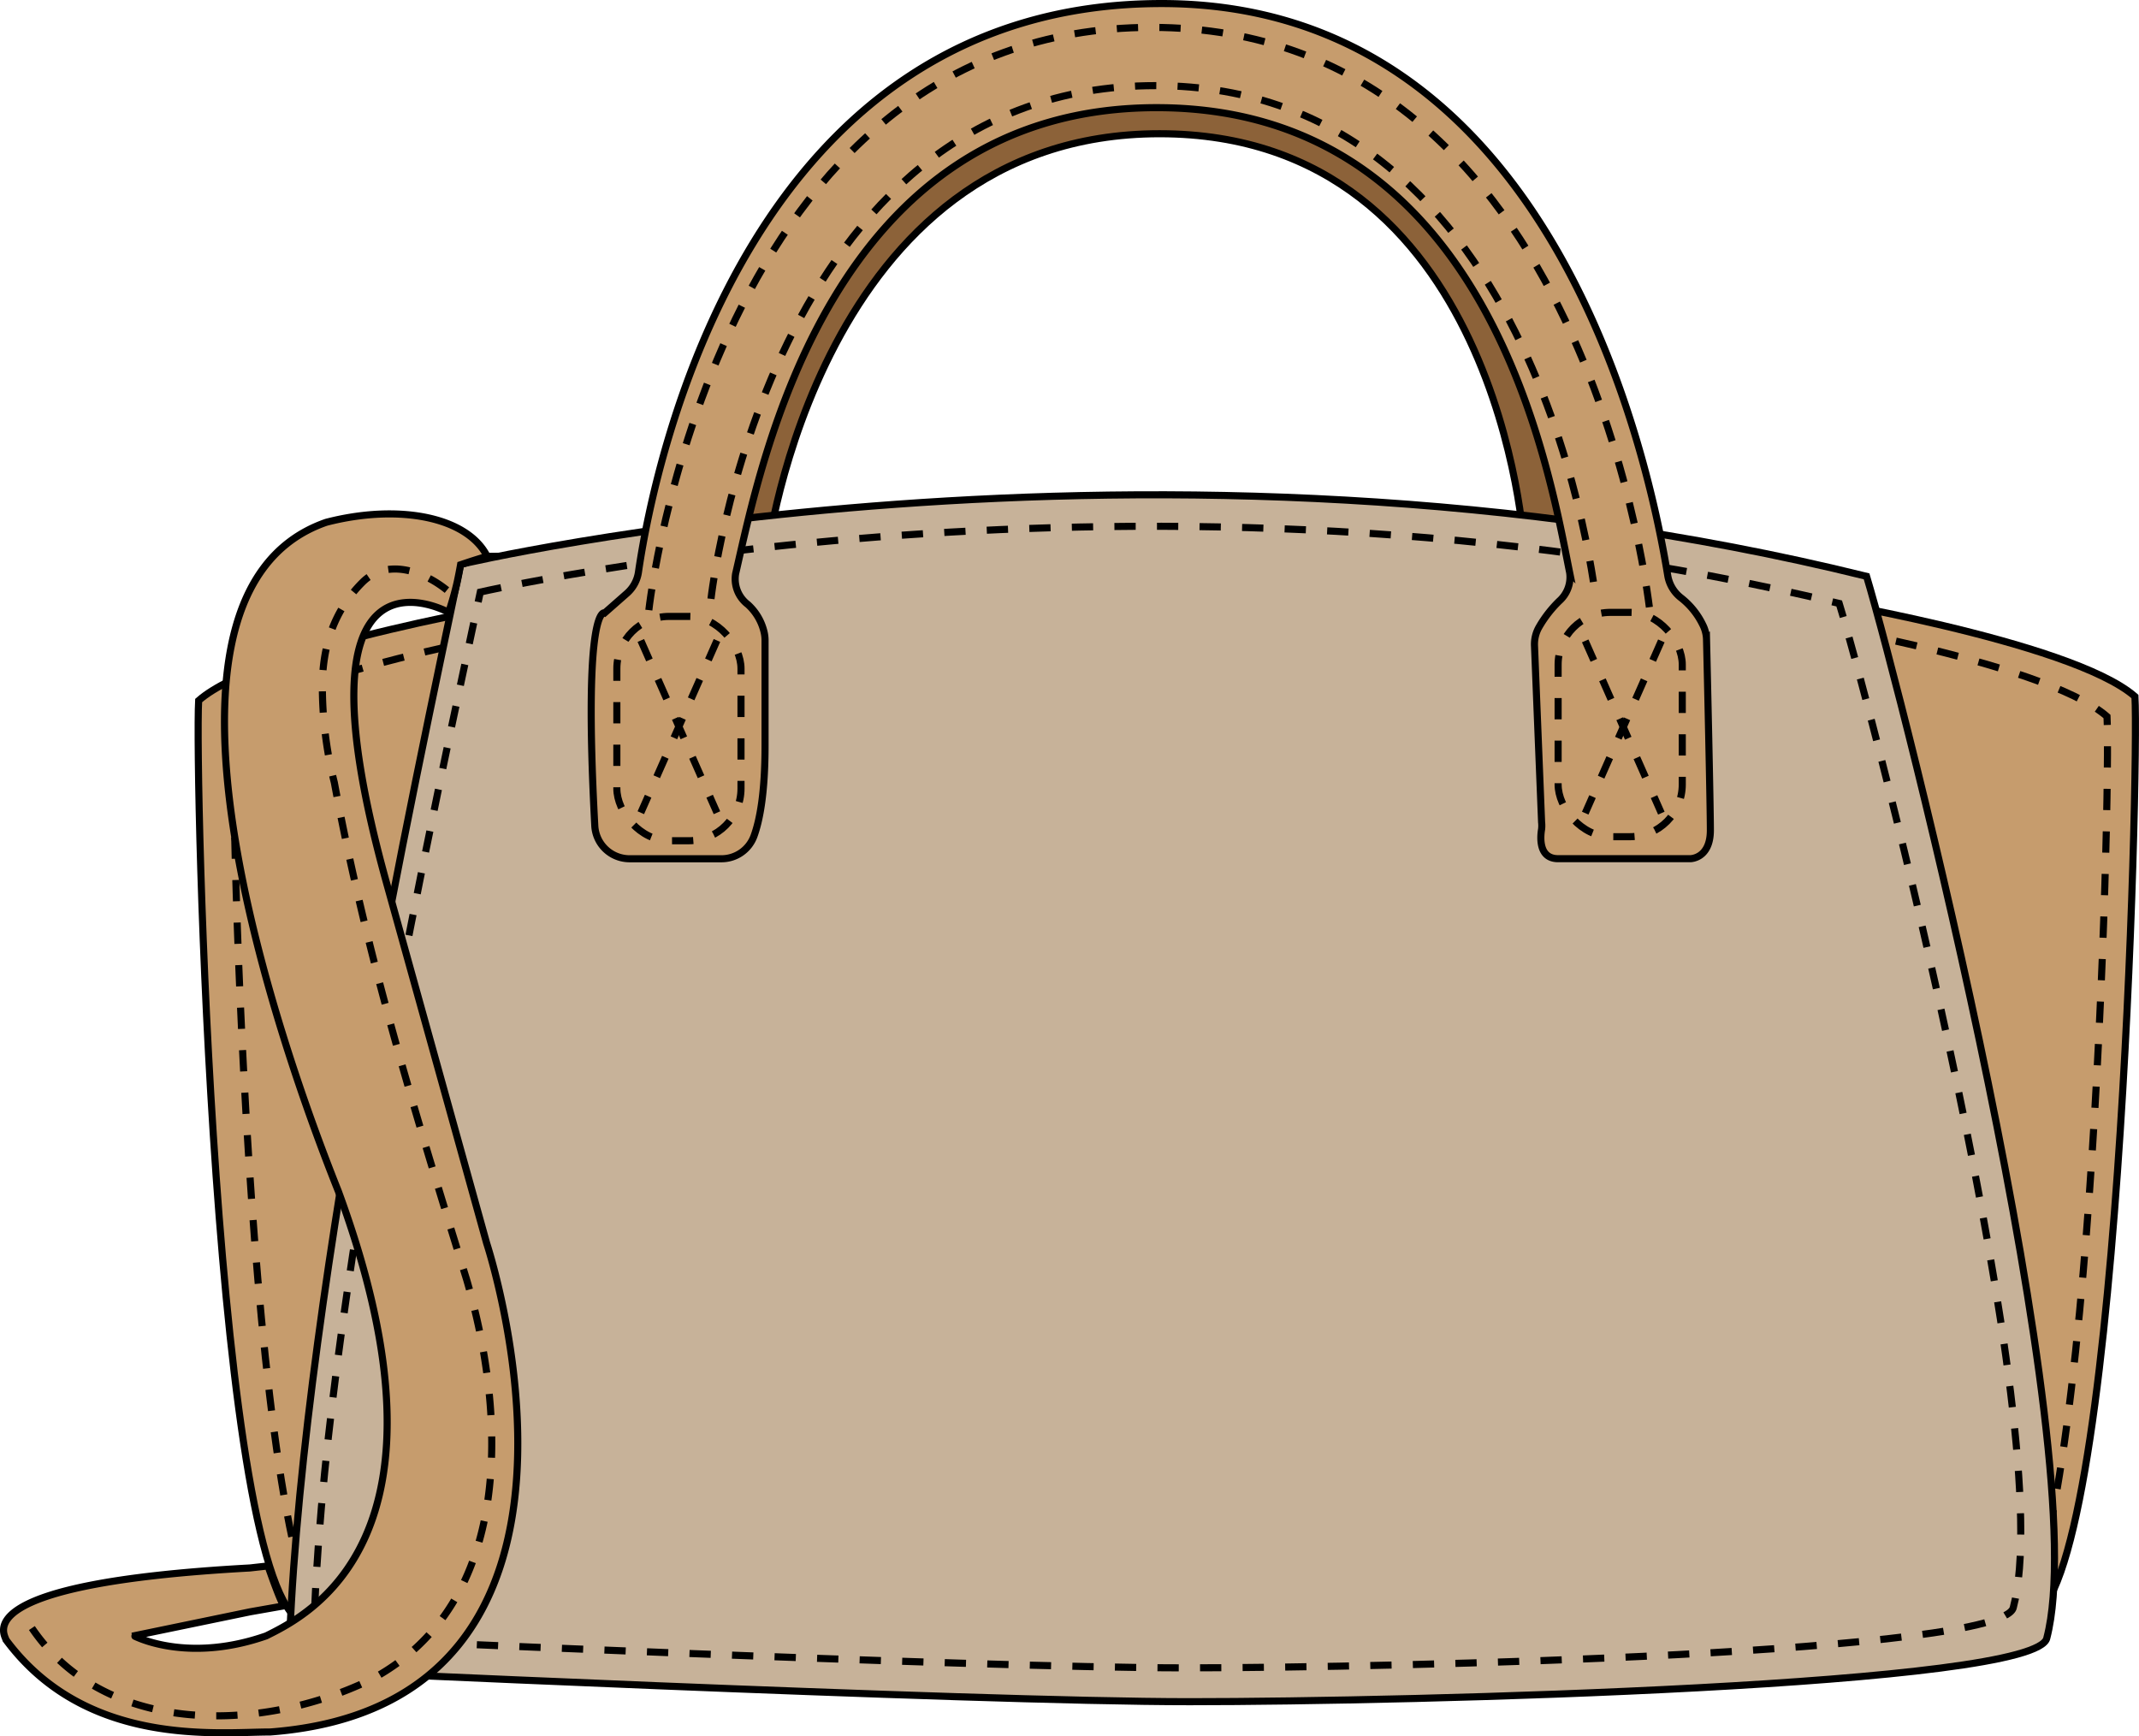
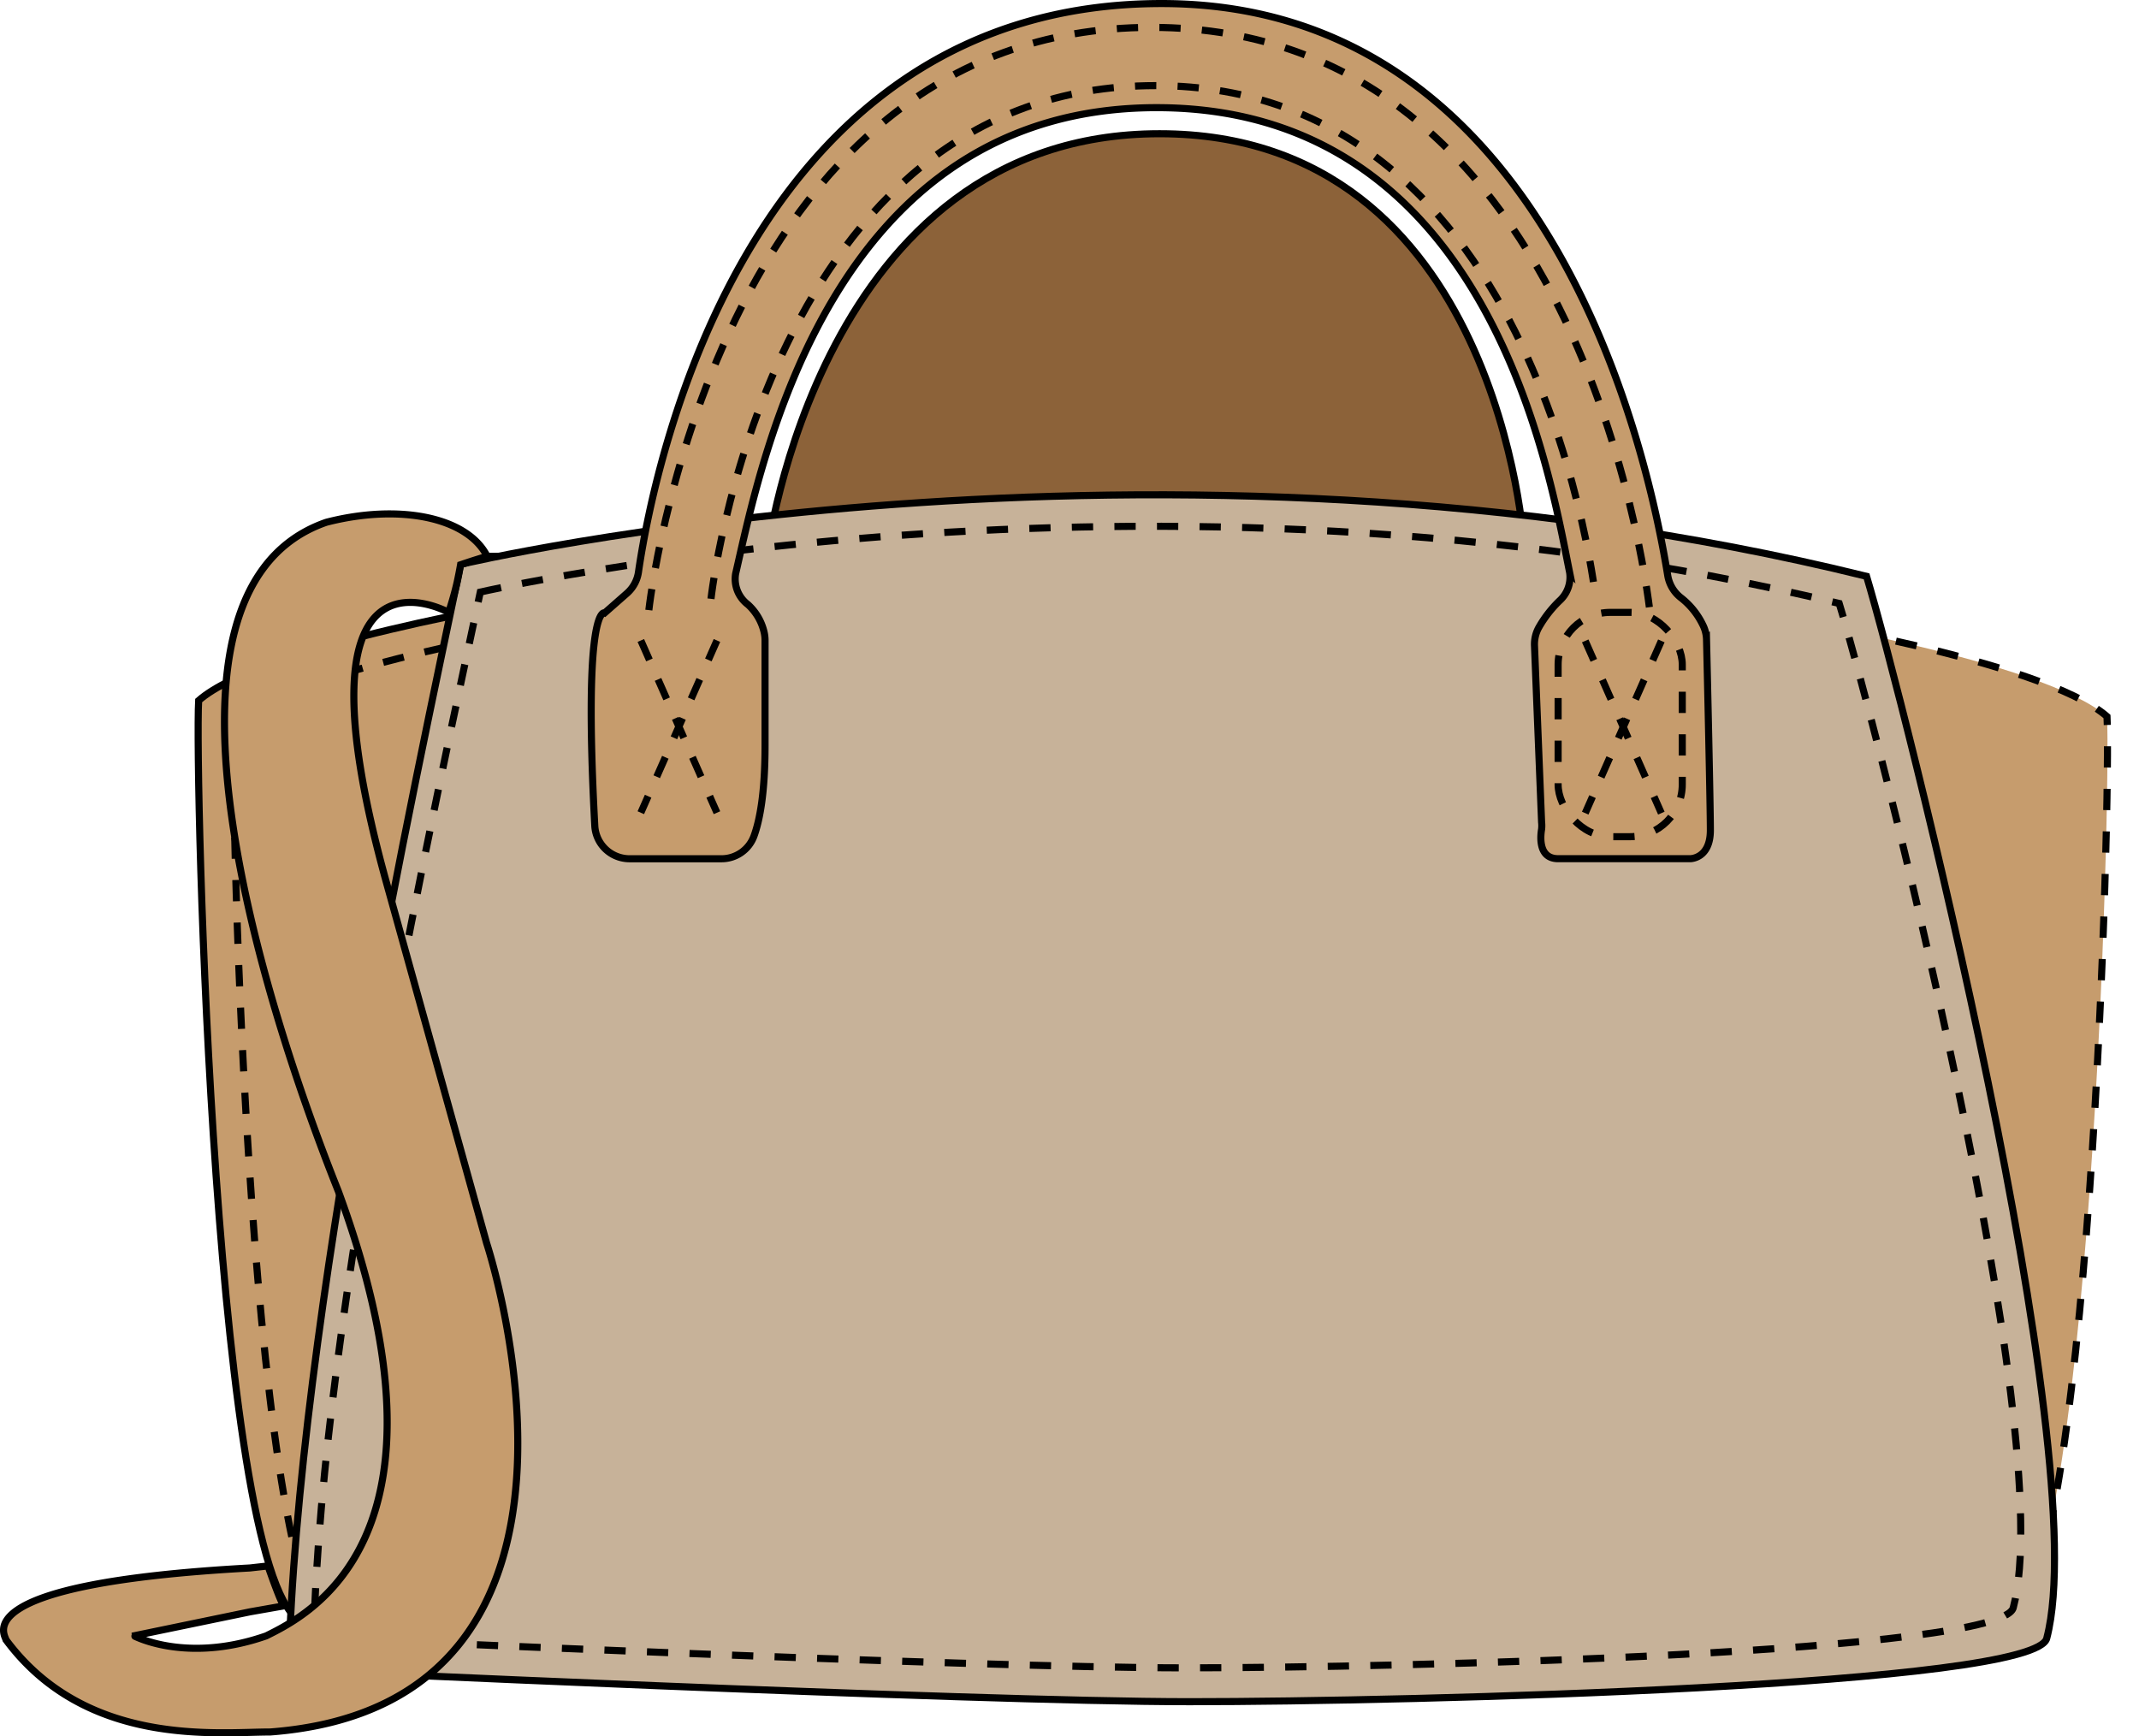
<svg xmlns="http://www.w3.org/2000/svg" viewBox="0 0 301.51 244.76">
  <defs>
    <style>.cls-1{fill:#8c6239;}.cls-1,.cls-2,.cls-3,.cls-4,.cls-5{stroke:#000;stroke-miterlimit:10;}.cls-2,.cls-3{fill:#c69c6d;}.cls-3,.cls-5{stroke-dasharray:3;}.cls-4{fill:#c7b299;}.cls-5{fill:none;}</style>
  </defs>
  <g id="レイヤー_2" data-name="レイヤー 2">
    <g id="レイヤー_1-2" data-name="レイヤー 1">
-       <path class="cls-1" d="M108.12,78.14s7.34-59.29,55.33-59.29S214.84,77,214.84,77l11.29-1.13S220.48,7.56,162.32,7.56,98,74.75,98,74.75Z" />
-       <path class="cls-2" d="M253.51,84.07s38.4,6.21,47.43,14.11c.57,10.16-2.26,125.35-14.68,129.87H274.4Z" />
+       <path class="cls-1" d="M108.12,78.14s7.34-59.29,55.33-59.29S214.84,77,214.84,77l11.29-1.13Z" />
      <path class="cls-3" d="M249.59,86.89S288,93.1,297,101c.57,10.17-2.26,125.35-14.68,129.87H270.48Z" />
      <path class="cls-2" d="M75.38,84.63S37,90.84,28,98.75c-.57,10.16,2.25,125.34,14.68,129.86H54.49Z" />
      <path class="cls-3" d="M80.41,87.74S42,94,33,101.85C32.41,112,35.23,227.2,47.66,231.72H59.51Z" />
      <path class="cls-4" d="M64.93,79.55s97.68-23.15,198.18,1.69c5.08,16.94,32.18,123.66,25.41,149.63-1.13,6.77-89.78,9-120.83,9s-127-4.51-127-4.51C41.78,186.83,58.71,109.47,64.93,79.55Z" />
      <path class="cls-5" d="M67.7,83.46s94.41-21.9,191.55,1.6c4.91,16,31.1,116.94,24.55,141.5C282.71,233,197,235.1,167,235.1s-122.78-4.27-122.78-4.27C45.33,184.91,61.7,111.76,67.7,83.46Z" />
      <path class="cls-2" d="M68.6,175.25,54.48,124.44c-13.71-49.35,7.46-38.8,8.7-38.15,0,0,.06,0,.07,0,.12-.35.71-2.17,1.11-3.89.24-1,.52-2.56.56-2.79a0,0,0,0,1,0,0c1.64-.55,1.67-.56,3.71-1.19a.07.07,0,0,0,0-.08C65.76,72.82,56.14,71,46,73.62h0c-31,10.73-2.82,83,1.69,94.29,18.07,49.12-4.5,59.85-10.16,62.68h0c-10.38,3.63-17.42.58-18.49.07-.05,0,0-.09,0-.11l16.21-3.35,4.71-.83s.06-.05,0-.08c-.48-.68-2-5-2.18-5.55a.06.06,0,0,0-.06,0l-2.5.28h0C-5.14,223.23.77,230.5.84,231.14c0,0,0,0,0,0,11.29,15.23,29.91,13,37.25,13h0C90.05,240.18,68.6,175.25,68.6,175.25Z" />
-       <path class="cls-5" d="M63,83.18c-3.45-2.78-8.53-4.48-11.92-1.09-4,4-5.64,9-5.64,14.68a55.64,55.64,0,0,0,1.69,13.55c4.52,24.28,11.29,46.3,18.63,70,5.65,19.2,6.78,45.74-13.55,56.47-16.37,7.9-39.52,7.9-49.12-9.6" />
      <path class="cls-2" d="M88.75,121.05h12.93a4.88,4.88,0,0,0,4.59-3.17c.83-2.26,1.57-6.13,1.57-12.75V90.25a5.06,5.06,0,0,0-.14-1.17,7.56,7.56,0,0,0-2.28-3.87,4.51,4.51,0,0,1-1.73-4.33c3.58-15.45,13.26-66.22,60.05-65.7,46.49.51,54.77,52,57.52,65.55a4.5,4.5,0,0,1-1.48,4,16.79,16.79,0,0,0-2.84,3.66,4.88,4.88,0,0,0-.64,2.64l1,24.86a4.48,4.48,0,0,1,0,1c-.19,1.11-.43,4.15,2.33,4.15h18.64s2.82,0,2.82-4c0-3.49-.43-22.31-.54-26.87a4.9,4.9,0,0,0-.54-2.12,10.82,10.82,0,0,0-3-3.74,5,5,0,0,1-1.94-3.25C232.62,66.13,219.49.5,163.74.5,106.14.5,92.47,63.7,90,80.62a4.93,4.93,0,0,1-1.61,3l-3.15,2.77s-3.09-1.55-1.4,30A4.91,4.91,0,0,0,88.75,121.05Z" />
-       <rect class="cls-5" x="86.95" y="86.89" width="17.5" height="31.62" rx="7.36" />
      <rect class="cls-5" x="219.63" y="86.32" width="17.5" height="31.62" rx="7.36" />
      <path class="cls-5" d="M91.46,86s9-82.14,70.86-82.14,70.29,82.72,70.29,82.72" />
      <path class="cls-5" d="M100.22,84.41s8-72.34,62.64-72.34S225,84.91,225,84.91" />
      <line class="cls-5" x1="90.33" y1="90.28" x2="101.06" y2="114.56" />
      <line class="cls-5" x1="101.06" y1="90.28" x2="90.33" y2="114.56" />
      <line class="cls-5" x1="223.45" y1="90.34" x2="234.18" y2="114.62" />
      <line class="cls-5" x1="234.18" y1="90.34" x2="223.45" y2="114.62" />
    </g>
  </g>
</svg>